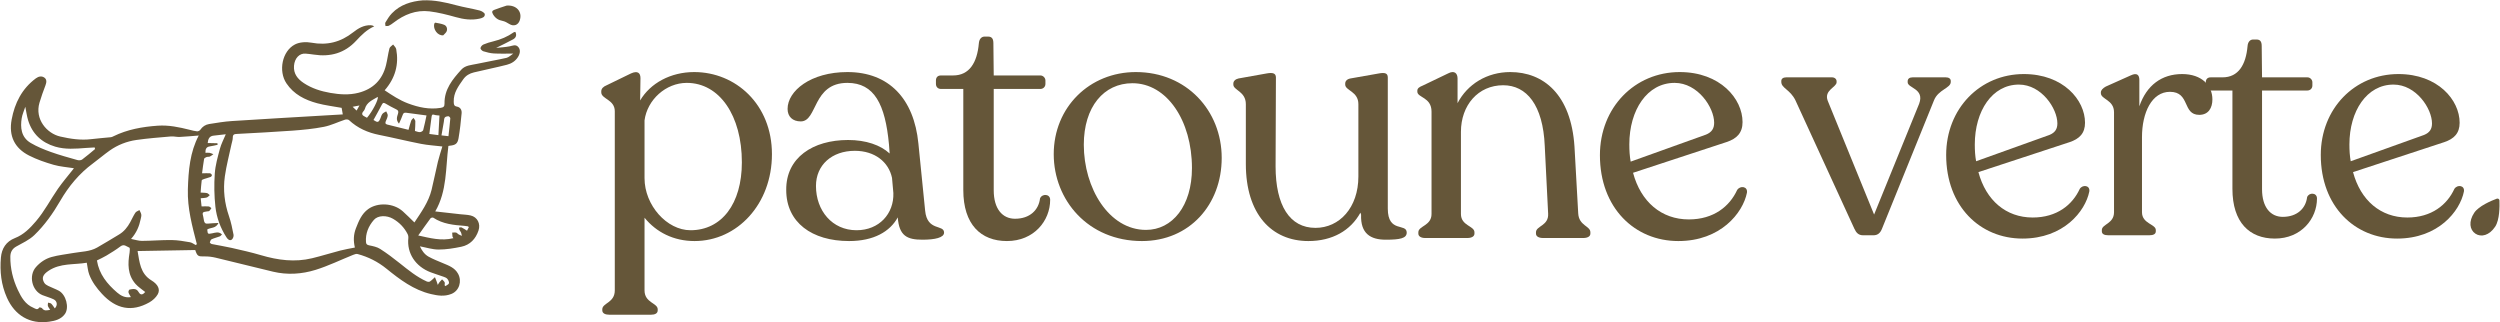
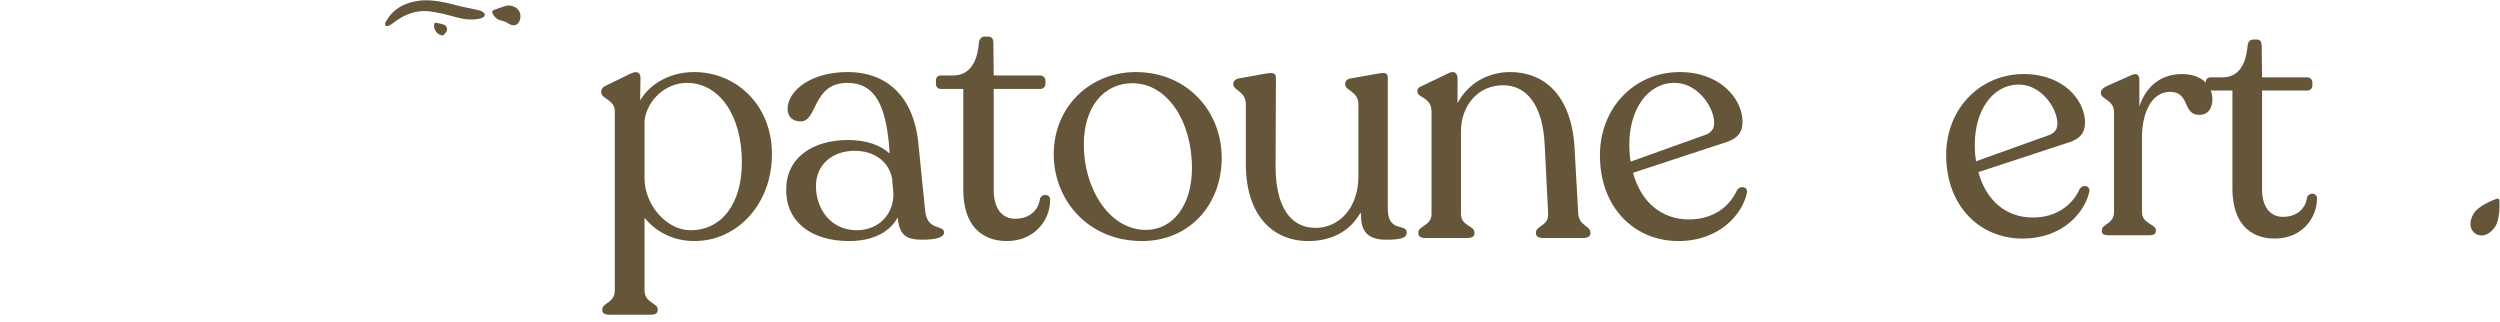
<svg xmlns="http://www.w3.org/2000/svg" width="2714" height="350" viewBox="0 0 2714 350" fill="none">
  <path d="M753.637 78.233C798.4 78.233 838.025 113.089 838.025 167.391C838.025 221.693 800.234 261.685 754.004 261.685C731.256 261.685 712.544 252.146 699.702 236.369V315.253C699.702 328.829 714.012 328.829 714.012 335.8V336.901C714.012 340.203 711.076 341.67 706.673 341.67H661.544C657.141 341.67 653.839 340.203 653.839 336.901V335.8C653.839 328.829 667.415 328.829 667.415 315.253V120.794C667.415 107.952 652.738 107.586 652.738 100.247V99.147C652.738 96.212 654.94 94.01 658.609 92.542L685.026 79.701C692.364 76.399 695.299 79.334 695.299 84.837L694.932 109.053C705.94 90.341 727.954 78.233 753.637 78.233ZM749.601 249.944C783.356 249.944 805.371 221.326 805.371 176.197C805.371 125.564 781.155 89.974 745.565 89.974C722.817 89.974 702.638 108.319 699.702 130.701V193.441C699.702 222.793 723.918 249.944 749.601 249.944Z" fill="#655639" />
  <path d="M1004.33 228.664C1006.53 251.412 1024.88 243.34 1024.88 252.513C1024.88 258.016 1014.97 260.218 1001.4 260.218C984.884 260.218 976.079 256.182 974.611 236.002C966.172 251.412 948.561 261.685 921.777 261.685C881.417 261.685 853.533 241.506 853.533 206.283C853.166 171.06 882.518 151.981 920.676 151.981C940.122 151.981 955.899 157.485 965.805 166.657L965.072 156.751C961.036 113.456 949.295 89.974 919.942 89.974C881.784 89.974 887.655 131.801 869.31 131.801C860.504 131.801 855 126.665 855 118.226C855 98.78 879.95 78.233 919.942 78.233C965.071 78.233 992.222 107.219 996.992 155.65L1004.33 228.664ZM929.849 249.944C954.431 249.944 970.575 231.966 969.841 209.585L968.374 193.074C964.705 175.83 949.662 163.722 928.014 163.722C903.065 163.722 885.82 179.132 885.82 201.88C885.82 228.664 903.432 249.944 929.849 249.944Z" fill="#655639" />
  <path d="M1093.1 261.685C1064.84 261.685 1045.76 243.707 1045.76 206.283V96.578H1021.55C1018.25 96.578 1016.05 94.377 1016.05 91.075V87.406C1016.05 84.104 1017.88 81.902 1021.55 81.902H1034.76C1052.37 81.902 1060.81 67.96 1062.64 47.046C1063.01 42.277 1065.58 39.708 1068.88 39.708H1072.55C1076.95 39.708 1078.42 42.277 1078.42 47.046L1078.79 81.902H1129.42C1132.35 81.902 1134.92 84.471 1134.92 87.406V91.075C1134.92 94.377 1132.35 96.578 1129.42 96.578H1078.79V206.65C1078.79 226.829 1088.33 237.47 1101.9 237.47C1118.04 237.47 1127.58 227.93 1129.05 215.455C1131.25 209.952 1140.06 210.319 1140.06 216.923C1140.06 239.671 1122.45 261.685 1093.1 261.685Z" fill="#655639" />
  <path d="M1239.69 261.685C1181.35 261.685 1143.93 217.29 1143.93 167.391C1143.93 116.391 1182.82 78.233 1233.08 78.233C1288.12 78.233 1326.28 120.06 1326.28 171.427C1326.28 222.06 1291.42 261.685 1239.69 261.685ZM1244.09 249.577C1272.71 249.577 1293.99 223.527 1293.99 182.434C1293.99 131.067 1266.84 90.341 1229.41 90.341C1198.23 90.341 1176.58 116.024 1176.58 157.118C1176.58 204.081 1203.73 249.577 1244.09 249.577Z" fill="#655639" />
  <path d="M1506.59 226.463C1506.59 253.247 1527.13 241.873 1527.13 252.513C1527.13 258.75 1519.79 260.218 1504.38 260.218C1487.87 260.218 1476.87 253.613 1477.6 233.067L1476.87 230.865C1466.23 250.311 1446.41 261.685 1420.36 261.685C1380.37 261.685 1352.49 232.333 1352.49 178.031V113.089C1352.49 99.147 1338.91 98.046 1338.91 91.809V90.708C1338.91 88.14 1341.11 85.938 1344.41 85.204L1375.23 79.701C1381.47 78.6 1385.14 79.334 1385.14 84.104L1384.77 180.599C1384.77 223.16 1400.18 247.376 1428.07 247.376C1454.12 247.376 1474.66 225.362 1474.66 191.607V113.089C1474.66 99.147 1460.36 98.413 1460.36 91.809V90.708C1460.36 88.14 1462.19 85.938 1465.86 85.204L1497.05 79.701C1503.28 78.6 1506.59 79.334 1506.59 84.104V226.463Z" fill="#655639" />
  <path d="M1713.31 231.599C1714.04 245.175 1726.52 245.175 1726.52 252.146V253.613C1726.52 256.549 1723.58 258.383 1718.81 258.383H1675.15C1670.38 258.383 1667.45 256.549 1667.45 253.613V252.146C1667.45 245.175 1681.39 245.175 1680.66 231.966L1676.99 158.585C1675.15 113.823 1657.17 92.542 1631.86 92.542C1604.71 92.542 1585.99 114.19 1585.99 143.175V232.333C1585.99 245.175 1600.67 245.175 1600.67 252.146V253.613C1600.67 256.549 1597.73 258.383 1592.97 258.383H1547.1C1542.7 258.383 1539.76 256.549 1539.76 253.613V252.146C1539.76 245.175 1554.07 245.175 1554.07 232.333V121.161C1554.07 105.384 1538.66 106.118 1538.66 99.514V98.413C1538.66 95.845 1540.86 94.377 1544.53 92.909L1572.05 79.701C1579.02 76.032 1582.32 79.701 1582.32 85.204V111.988C1592.97 91.442 1614.25 78.233 1639.56 78.233C1675.52 78.233 1705.6 102.449 1709.27 159.319L1713.31 231.599Z" fill="#655639" />
  <path d="M1885.84 206.283C1889.14 201.146 1897.58 202.247 1896.48 209.218C1892.07 231.232 1867.86 261.685 1821.99 261.685C1774.66 261.685 1736.87 225.729 1736.87 168.492C1736.87 116.758 1774.66 78.233 1823.46 78.233C1867.49 78.233 1891.71 107.219 1891.71 132.535C1891.71 144.276 1885.47 150.513 1874.46 154.182L1772.83 187.571C1781.27 219.124 1803.65 238.203 1833.37 238.203C1860.52 238.203 1877.76 223.894 1885.84 206.283ZM1817.96 89.974C1788.24 89.974 1768.79 119.326 1768.79 156.751C1768.79 163.355 1769.16 169.592 1770.26 175.463L1852.08 146.11C1858.32 143.542 1860.89 139.506 1860.89 133.269C1860.89 116.758 1843.27 89.974 1817.96 89.974Z" fill="#655639" />
  <path d="M2708.74 246.096C2702.42 255.587 2693.58 257.847 2687.31 253.672C2681.03 249.497 2679.71 240.467 2686.03 230.977C2690.93 223.619 2704.59 217.895 2710.48 215.694C2711.89 215.169 2713.35 216.142 2713.41 217.641C2713.65 223.926 2713.64 238.738 2708.74 246.096Z" fill="#655639" />
-   <path d="M2112.39 83.965C2115.61 83.965 2117.75 85.394 2117.75 87.894V88.966C2117.75 95.752 2104.18 97.181 2099.53 108.969L2043.1 248.279C2041.31 252.923 2038.45 255.424 2033.81 255.424H2022.73C2017.73 255.424 2015.23 252.923 2013.09 248.279L1949.15 108.969C1943.43 97.181 1933.79 95.752 1933.79 88.966V87.894C1933.79 85.394 1935.93 83.965 1939.15 83.965H1988.8C1991.66 83.965 1993.8 85.751 1993.8 88.251V89.323C1993.8 94.681 1979.87 97.896 1984.16 109.326L2034.52 232.92L2083.46 112.541C2089.53 96.11 2070.96 95.752 2070.96 89.323V88.251C2070.96 85.394 2073.1 83.965 2076.32 83.965H2112.39Z" fill="#655639" />
  <path d="M2257.78 205.057C2261 200.057 2269.21 201.128 2268.14 207.915C2263.86 229.347 2240.28 258.996 2195.63 258.996C2149.55 258.996 2112.76 223.989 2112.76 168.265C2112.76 117.899 2149.55 80.393 2197.06 80.393C2239.92 80.393 2263.5 108.612 2263.5 133.259C2263.5 144.69 2257.43 150.762 2246.71 154.334L2147.76 186.84C2155.98 217.56 2177.77 236.134 2206.7 236.134C2233.14 236.134 2249.93 222.203 2257.78 205.057ZM2191.7 91.823C2162.77 91.823 2143.84 120.4 2143.84 156.835C2143.84 163.264 2144.19 169.337 2145.26 175.052L2224.92 146.476C2230.99 143.975 2233.49 140.046 2233.49 133.974C2233.49 117.899 2216.35 91.823 2191.7 91.823Z" fill="#655639" />
  <path d="M2368.92 80.393C2390.35 80.393 2401.78 92.895 2401.78 107.897C2401.78 117.185 2397.49 124.686 2387.49 124.686C2368.92 124.686 2377.85 99.682 2355.7 99.682C2336.05 99.682 2325.34 122.186 2325.34 148.976V230.419C2325.34 242.921 2340.34 243.279 2340.34 249.708V251.137C2340.34 253.995 2337.84 255.424 2333.2 255.424H2288.9C2284.26 255.424 2281.76 253.995 2281.76 251.137V249.708C2281.76 243.279 2294.98 242.921 2294.98 230.419V121.829C2294.98 108.255 2280.69 107.897 2280.69 101.111V100.396C2280.69 97.896 2282.83 95.752 2286.05 93.966L2313.19 81.821C2319.98 78.607 2322.48 81.464 2322.48 86.822V115.399C2330.34 92.538 2346.77 80.393 2368.92 80.393Z" fill="#655639" />
  <path d="M2469.6 258.996C2442.09 258.996 2423.52 241.492 2423.52 205.057V98.253H2399.94C2396.73 98.253 2394.59 96.11 2394.59 92.895V89.323C2394.59 86.108 2396.37 83.965 2399.94 83.965H2412.8C2429.95 83.965 2438.16 70.391 2439.95 50.03C2440.31 45.386 2442.81 42.886 2446.02 42.886H2449.6C2453.88 42.886 2455.31 45.386 2455.31 50.03L2455.67 83.965H2504.96C2507.82 83.965 2510.32 86.465 2510.32 89.323V92.895C2510.32 96.11 2507.82 98.253 2504.96 98.253H2455.67V205.415C2455.67 225.061 2464.96 235.42 2478.17 235.42C2493.89 235.42 2503.18 226.133 2504.61 213.988C2506.75 208.63 2515.32 208.987 2515.32 215.416C2515.32 237.563 2498.18 258.996 2469.6 258.996Z" fill="#655639" />
-   <path d="M2664.47 205.057C2667.68 200.057 2675.9 201.128 2674.83 207.915C2670.54 229.347 2646.97 258.996 2602.31 258.996C2556.24 258.996 2519.44 223.989 2519.44 168.265C2519.44 117.899 2556.24 80.393 2603.74 80.393C2646.61 80.393 2670.18 108.612 2670.18 133.259C2670.18 144.69 2664.11 150.762 2653.4 154.334L2554.45 186.84C2562.66 217.56 2584.45 236.134 2613.39 236.134C2639.82 236.134 2656.61 222.203 2664.47 205.057ZM2598.39 91.823C2569.45 91.823 2550.52 120.4 2550.52 156.835C2550.52 163.264 2550.88 169.337 2551.95 175.052L2631.61 146.476C2637.68 143.975 2640.18 140.046 2640.18 133.974C2640.18 117.899 2623.03 91.823 2598.39 91.823Z" fill="#655639" />
-   <path d="M211.948 271.431C191.328 271.795 170.601 272.156 149.347 272.532C151.53 284.6 152.19 296.98 164.429 304.411C171.62 308.773 174.172 314.27 171.237 319.508C169.251 323.051 165.695 326.24 162.105 328.269C143.138 338.952 126.013 335.652 110.641 318.951C104.899 312.717 99.868 305.955 96.869 298.012C95.4 294.126 95.116 289.8 94.208 285.222C80.115 287.605 65.514 285.468 52.858 293.857C46.565 298.029 44.858 301.696 48.103 307.07C48.969 308.503 50.721 309.58 52.29 310.354C56.056 312.22 60.068 313.611 63.782 315.571C71.679 319.744 75.47 333.968 70.419 340.936C66.284 346.639 59.88 348.32 53.301 349.245C32.247 352.213 16.046 342.251 7.542 323.207C1.235 309.079 -0.299 294.567 0.992 279.586C1.834 269.822 6.577 262.222 16.173 258.468C25.672 254.753 32.46 247.891 38.987 240.245C48.301 229.347 54.767 216.653 62.842 205.003C67.838 197.8 73.615 191.137 79.04 184.23C79.516 183.626 79.965 182.99 80.232 182.62C72.722 181.416 65.195 180.938 58.122 178.893C49.055 176.271 39.966 173.139 31.577 168.871C15.777 160.839 9.354 147.558 12.635 129.816C15.953 111.875 23.831 96.257 38.944 85.047C41.899 82.857 45.186 82.279 48.014 84.15C51.005 86.136 50.6 89.381 49.356 92.659C46.988 98.861 44.739 105.122 42.859 111.485C37.525 129.485 51.003 144.937 65.391 148.222C76.431 150.746 87.638 152.469 99.084 151.056C106.178 150.183 113.309 149.687 120.419 148.953C121.337 148.859 122.249 148.394 123.098 147.974C138.287 140.493 154.568 137.629 171.268 136.446C183.134 135.61 194.557 138.054 205.937 140.921C208.58 141.583 211.236 142.344 213.928 142.583C215.062 142.682 216.778 141.866 217.424 140.914C219.8 137.414 223.062 135.272 227.047 134.646C235.269 133.345 243.519 131.944 251.81 131.405C285.836 129.185 319.888 127.276 353.926 125.261C359.773 124.922 365.62 124.583 372.133 124.205C371.577 121.024 371.218 118.952 370.887 117.084C361.843 115.425 352.9 114.386 344.303 112.067C331 108.462 318.96 102.47 310.911 90.412C302.05 77.14 306.192 55.492 320.216 48.244C325.224 45.654 332.379 45.273 338.094 46.342C355.088 49.526 369.815 45.722 383.236 35.179C388.824 30.793 394.906 27.12 402.453 27.382C403.666 27.427 404.88 27.744 406.28 28.586C398.222 32.16 392.359 38.053 386.676 44.2C374.161 57.723 358.598 62.028 340.714 59.267C337.745 58.804 334.752 58.484 331.762 58.22C325.078 57.636 319.831 63.205 319.167 71.368C318.455 80.119 323.204 85.843 329.861 90.236C338.609 96.007 348.394 99.074 358.708 100.865C368.921 102.638 379.071 103.318 389.171 100.722C404.962 96.667 415.097 86.71 419.036 70.801C420.524 64.774 421.226 58.553 422.781 52.547C423.205 50.899 425.402 49.709 426.787 48.31C427.939 49.982 429.791 51.514 430.128 53.332C433.179 70.006 429.104 84.843 417.591 98.028C425.786 103.51 433.799 108.83 442.93 112.255C454.411 116.566 466.078 119.112 478.444 117.085C481.374 116.601 482.633 115.713 482.567 112.445C482.242 97.047 491.289 86.091 500.823 75.584C505.191 70.766 511.841 70.627 517.723 69.33C528.382 66.99 539.166 65.252 549.803 62.823C552.365 62.237 554.537 59.911 557.206 58.183C549.533 58.166 542.807 58.416 536.119 58.029C532.266 57.808 528.401 56.804 524.693 55.66C523.359 55.251 521.464 53.268 521.602 52.246C521.806 50.776 523.38 48.938 524.819 48.319C528.284 46.824 531.963 45.762 535.636 44.865C543.622 42.911 551.047 39.802 557.758 35.029C558.154 34.751 558.774 34.781 559.465 34.626C561.237 38.19 560.066 41.018 557.113 42.664C551.15 45.976 544.947 48.841 538.628 51.992C543.475 51.464 548.497 51.247 553.36 50.273C556.472 49.648 559.542 48.036 562.22 50.591C565.134 53.372 564.99 57.567 562.307 61.9C559.504 66.421 555.11 69.074 550.254 70.311C538.391 73.34 526.368 75.742 514.454 78.6C509.781 79.72 505.791 81.962 502.838 86.179C497.672 93.565 492.266 100.66 492.567 110.407C492.651 113.138 492.717 115.128 495.914 115.692C499.911 116.4 501.45 119.5 501.14 122.962C500.322 132.016 499.339 141.079 497.799 150.034C496.763 156.044 494.443 157.53 488.374 158.17C487.85 158.225 487.33 158.346 486.783 158.435C483.673 182.388 485.481 207.168 472.497 229.518C481.802 230.56 490.702 231.569 499.61 232.568C503.392 232.992 507.268 233.039 510.952 233.913C518.212 235.634 521.992 242.831 519.451 250.312C516.375 259.373 510.31 265.896 500.775 267.867C492.69 269.539 484.381 270.91 476.174 270.908C469.459 270.91 462.746 268.688 455.841 267.415C457.858 271.781 460.695 276.082 465.208 278.606C470.147 281.368 475.49 283.407 480.719 285.617C487.105 288.32 493.711 290.557 497.339 297.285C501.615 305.219 498.699 315.614 490.034 319.091C482.392 322.155 475.112 320.945 467.777 319.212C449.063 314.793 434.102 303.473 419.569 291.709C410.171 284.105 399.757 278.875 388.214 275.77C386.774 275.384 384.878 276.071 383.356 276.678C369.78 282.137 356.527 288.633 342.605 292.958C327.648 297.608 311.97 298.649 296.428 294.944C275.665 289.993 254.974 284.724 234.21 279.773C230.275 278.831 226.123 278.289 222.09 278.366C215.077 278.501 214.228 278.212 211.931 271.416L211.948 271.431ZM240.995 254.544C240.054 255.365 239.409 256.309 238.522 256.649C235.636 257.755 232.561 258.436 229.777 259.727C228.774 260.197 228.122 261.891 227.808 263.145C227.708 263.555 229.088 264.76 229.921 264.926C237.101 266.397 244.358 267.484 251.489 269.114C262.203 271.558 272.956 273.966 283.494 277.08C301.728 282.466 320.078 284.871 338.784 280.35C349.08 277.866 359.194 274.651 369.455 271.988C374.553 270.662 379.779 269.84 385.259 268.723C383.513 261.342 383.762 254.555 386.394 247.802C389.48 239.902 392.609 232.057 399.785 226.928C409.913 219.691 426.888 220.132 437.316 229.44C441.557 233.232 445.542 237.31 449.889 241.5C457.299 230.309 465.204 219.426 468.497 206.159C471.016 196.026 472.941 185.738 475.376 175.585C476.717 170.011 478.577 164.564 480.224 159.005C472.201 158.061 464.53 157.633 457.054 156.171C441.876 153.203 426.853 149.476 411.681 146.459C399.261 143.99 388.217 139.126 378.887 130.414C378.016 129.599 375.866 129.477 374.597 129.896C366.891 132.428 359.451 136.139 351.573 137.691C340.338 139.9 328.833 140.996 317.387 141.841C297.458 143.318 277.489 144.262 257.531 145.378C254.919 145.529 252.688 145.552 252.721 149.258C252.744 151.638 251.853 154.03 251.348 156.407C248.877 168.086 245.751 179.68 244.095 191.477C242.036 206.123 243.74 220.601 248.606 234.731C250.855 241.258 252.249 248.115 253.55 254.92C253.869 256.583 252.769 259.489 251.421 260.268C249.125 261.596 247.17 259.715 245.794 257.57C239.274 247.442 235.138 236.229 233.845 224.454C232.538 212.574 232.345 200.423 233.161 188.494C233.778 179.386 236.385 170.352 238.754 161.464C240.155 156.216 242.812 151.307 245.118 145.743C240.436 146.287 236.257 146.834 232.054 147.234C227.218 147.688 225.914 150.919 225.466 155.271C229.113 155.348 232.586 155.427 236.068 155.505C236.126 156.07 236.183 156.636 236.241 157.201C233.464 157.782 230.706 158.527 227.902 158.904C223.879 159.45 222.87 161.931 223.041 165.885C224.64 165.883 226.135 165.673 227.551 165.928C228.958 166.176 230.276 166.891 231.633 167.405C230.389 168.269 229.232 169.341 227.874 169.931C226.788 170.397 225.377 170.067 224.256 170.487C223.223 170.876 221.729 171.671 221.579 172.496C220.676 177.542 220.107 182.642 219.363 188.14C222.813 188.105 225.398 187.922 227.948 188.128C228.726 188.19 229.757 189.202 230.043 190.001C230.22 190.493 229.356 191.804 228.696 192.065C226.448 192.945 224.055 193.455 221.769 194.255C220.735 194.611 219.064 195.211 218.971 195.875C218.384 200.244 218.145 204.658 217.8 209.07C220.662 209.266 222.758 209.178 224.721 209.641C225.841 209.905 226.741 211.073 227.741 211.839C226.655 212.717 225.693 214.026 224.462 214.394C222.436 214.989 220.227 214.969 217.869 215.229C218.209 218.398 218.519 221.19 218.828 224.098C221.71 224.07 224.17 223.862 226.583 224.117C227.611 224.223 228.538 225.29 229.514 225.925C228.775 226.965 228.176 228.145 227.252 228.981C226.735 229.448 225.7 229.352 224.891 229.473C219.581 230.267 219.4 230.549 220.7 235.492C221.048 236.815 221.194 238.183 221.429 239.537C221.847 241.927 223.01 243.071 225.661 242.76C229.123 242.354 232.623 242.307 237.156 242.044C234.395 248.286 228.563 246.761 224.985 249.136C225.482 254.298 225.557 254.179 230.277 253.303C233.71 252.668 237.442 250.96 241.005 254.56L240.995 254.544ZM212.458 266.005C212.877 265.7 213.288 265.396 213.707 265.092C208.699 245.516 203.335 226.207 203.949 205.53C204.558 185.052 206.191 165.181 215.757 147.125C208.423 147.69 201.688 148.352 194.941 148.67C191.835 148.817 188.657 147.864 185.574 148.125C173.054 149.205 160.511 150.164 148.081 151.947C137.638 153.451 127.799 157.285 119.107 163.417C112.846 167.842 107.025 172.893 100.845 177.445C86.02 188.366 74.518 202.299 65.387 218.056C57.499 231.656 48.506 244.398 37.277 255.225C31.783 260.521 24.338 263.861 17.539 267.683C13.079 270.192 11.278 273.946 11.227 278.613C11.078 291.254 13.985 303.297 19.326 314.696C23.097 322.742 27.45 330.449 36.265 334.124C38.326 334.985 40.585 337.137 42.642 333.812C42.815 333.53 45.162 333.946 45.673 334.65C48.037 337.899 50.927 337.015 54.455 336.324C53.462 334.693 52.439 333.532 52.023 332.18C51.687 331.079 52.089 329.762 52.166 328.538C53.357 328.906 54.867 328.934 55.662 329.712C57.147 331.158 58.212 333.041 59.473 334.764C62.735 331.609 62.228 326.851 58.236 324.94C54.38 323.095 50.149 322.03 46.159 320.432C34.601 315.796 30.82 299.181 39.064 289.886C43.682 284.683 49.392 280.85 55.871 279.032C63.574 276.879 71.661 276.089 79.571 274.658C88.239 273.093 97.356 273.297 105.295 268.816C113.386 264.26 121.257 259.321 129.247 254.581C134.656 251.367 138.386 246.643 141.352 241.239C143.238 237.8 144.807 234.174 146.959 230.918C147.845 229.573 149.879 228.994 151.391 228.066C152.095 229.689 153.133 231.252 153.388 232.943C153.618 234.487 153.073 236.175 152.745 237.776C151.158 245.507 148.277 252.661 142.273 259.379C146.722 260.225 150.373 261.521 154.014 261.5C164.813 261.434 175.618 260.478 186.41 260.593C193.015 260.664 199.644 261.87 206.192 262.973C208.389 263.34 210.378 264.963 212.466 266.012L212.458 266.005ZM482.647 309.632C482.946 309.96 483.245 310.281 483.544 310.61C484.902 309.583 487.111 308.755 487.401 307.494C487.721 306.058 486.659 303.944 485.579 302.655C484.615 301.508 482.85 300.91 481.335 300.364C476.748 298.71 472.054 297.334 467.495 295.596C451.316 289.415 441.438 275.23 443.315 258.147C443.456 256.886 443.164 255.411 442.596 254.274C438.948 247.078 433.573 241.482 426.575 237.463C419.756 233.549 410.334 233.633 405.93 238.676C400.003 245.455 396.606 253.53 397.314 262.882C397.486 265.147 398.56 265.908 400.894 266.374C404.946 267.186 409.315 268.061 412.704 270.238C420.123 274.983 427.19 280.332 434.076 285.833C443.278 293.185 452.37 300.634 463.201 305.519C464.199 305.972 465.833 306.149 466.66 305.631C468.473 304.496 469.959 302.844 472.169 300.879C472.834 302.554 473.522 304.179 474.128 305.824C474.549 306.962 474.88 308.137 475.253 309.302C475.878 308.294 476.417 307.216 477.146 306.292C477.983 305.222 478.975 304.283 479.905 303.281C480.863 304.313 482.07 305.224 482.675 306.433C483.104 307.29 482.708 308.557 482.68 309.638L482.647 309.632ZM157.653 317.016C153.925 313.961 150.028 311.55 147.133 308.249C138.389 298.274 138.63 286.37 140.684 274.196C140.984 272.399 141.131 269.111 140.457 268.853C137.45 267.717 134.724 264.489 130.77 267.487C125.94 271.154 120.71 274.333 115.504 277.477C112.192 279.474 108.615 281.024 105.229 282.745C107.57 297.672 116.402 308.317 127.148 317.573C131.173 321.04 135.952 323.605 142.078 322.525C140.977 320.447 139.879 318.986 139.462 317.346C139.238 316.46 140.054 314.477 140.657 314.359C144.219 313.691 148.009 312.689 150.389 316.926C152.695 321.028 155.173 319.862 157.645 317.016L157.653 317.016ZM103.202 161.817C103.061 161.232 102.92 160.647 102.778 160.054C99.592 160.239 96.402 160.366 93.22 160.616C82.057 161.519 70.805 162.427 59.93 159.193C45.215 154.822 35.008 145.329 30.475 130.405C29.131 125.976 28.564 121.312 27.468 115.921C25.993 120.464 24.205 124.3 23.564 128.317C22.025 138.006 22.668 148.953 33.364 155.213C40.188 159.209 47.642 162.279 55.106 164.952C64.606 168.357 74.377 171.02 84.095 173.777C85.645 174.215 87.96 174.072 89.169 173.178C94.005 169.61 98.545 165.631 103.201 161.809L103.202 161.817ZM443.48 140.923C444.528 137.262 445.261 134.121 446.355 131.108C446.789 129.921 448.006 129.026 448.869 128.004C449.572 129.182 450.842 130.336 450.887 131.537C451.014 135.007 450.648 138.497 450.466 142.174C452.247 142.631 454.094 143.505 455.903 143.433C457.144 143.386 459.138 142.248 459.417 141.227C460.898 135.785 461.943 130.228 463.011 125.33C455.546 124.345 448.284 123.448 441.047 122.409C438.911 122.104 437.847 122.644 437.14 124.819C436.183 127.783 434.722 130.579 433.138 134.239C429.419 129.923 431.184 126.549 432.088 123.382C432.787 120.935 432.42 119.72 429.975 118.618C426.057 116.851 422.366 114.585 418.603 112.496C417.062 111.638 415.867 111.072 414.733 113.264C411.769 118.99 408.568 124.597 405.452 130.258C410.005 133.331 411.054 133.08 413.02 128.344C413.7 126.714 414.137 124.868 415.215 123.553C416.192 122.359 417.887 121.758 419.271 120.895C419.869 122.393 421.046 123.94 420.924 125.381C420.747 127.451 419.728 129.487 418.878 131.457C418.072 133.324 418.182 134.661 420.373 135.21C427.873 137.082 435.38 138.929 443.481 140.94L443.48 140.923ZM508.984 246.445C508.289 245.966 508.085 245.722 507.844 245.678C506.77 245.493 505.689 245.317 504.605 245.24C492.669 244.309 480.777 243.285 470.379 236.332C469.762 235.922 467.851 236.363 467.362 237.026C462.875 243.054 458.576 249.219 454.028 255.622C466.672 258.382 478.937 261.865 492.218 258.565C491.648 257.544 491.245 257.122 491.185 256.656C491.015 255.282 490.976 253.9 490.887 252.512C492.327 252.486 493.819 252.202 495.18 252.51C496.115 252.72 496.814 253.841 497.735 254.365C498.902 255.03 500.182 255.5 501.409 256.055C501.114 254.811 500.957 253.519 500.485 252.351C500.09 251.352 499.219 250.554 498.775 249.574C498.444 248.836 498.466 247.936 498.328 247.112C499.262 247.025 500.38 246.564 501.101 246.918C503.111 247.889 504.958 249.199 507.009 250.465C507.748 248.988 508.338 247.8 509.002 246.468L508.984 246.445ZM466.087 145.413C469.226 145.825 472.871 146.305 475.926 146.705C476.333 139.232 476.715 132.313 477.097 125.411C474.973 125.147 473.248 125.239 471.757 124.69C469.164 123.728 468.721 124.9 468.469 127.098C467.814 132.846 466.992 138.571 466.087 145.413ZM410.08 105.203C404.466 108.569 398.036 110.945 396.088 118.259C395.851 119.147 395.232 119.99 394.614 120.693C392.216 123.403 392.982 125.246 396.052 126.6C396.881 126.964 397.65 127.447 398.407 127.856C404.239 121.14 411.177 107.785 410.072 105.204L410.08 105.203ZM486.836 147.836C487.574 141.094 488.346 134.811 488.854 128.503C488.917 127.749 487.576 126.22 486.875 126.212C485.499 126.201 483.586 126.617 482.868 127.581C481.996 128.744 482.115 130.657 481.829 132.256C480.998 136.976 480.176 141.704 479.262 146.973C481.345 147.215 483.957 147.508 486.836 147.844L486.836 147.836ZM390.233 114.495C387.201 115.075 385.474 115.414 382.826 115.922C384.623 117.647 385.714 118.696 387.136 120.056C388.159 118.225 388.89 116.913 390.241 114.495L390.233 114.495Z" fill="#655639" />
  <path d="M459.115 0.357C471.506 -0.089 483.413 2.475 495.292 5.692C503.631 7.952 512.225 9.242 520.605 11.368C522.796 11.925 526.112 13.834 526.277 15.398C526.636 18.739 523.05 19.713 520.323 20.292C511.72 22.117 503.348 20.988 494.888 18.611C485.515 15.982 475.971 13.528 466.344 12.339C451.679 10.528 438.749 15.769 427.193 24.662C425.608 25.883 423.93 27.076 422.133 27.922C421.099 28.411 419.726 28.177 418.503 28.273C418.435 26.958 417.837 25.312 418.402 24.389C420.509 20.938 422.634 17.371 425.409 14.491C434.565 5.003 446.345 1.403 459.122 0.349L459.115 0.357Z" fill="#655639" />
  <path d="M549.984 6.064C560.557 5.229 567.319 12.574 564.281 21.987C562.549 27.369 557.634 28.997 552.83 26.013C550.556 24.604 548.074 23.149 545.509 22.672C540.919 21.817 537.794 19.799 535.298 15.683C533.567 12.825 534.319 11.587 536.59 10.689C540.98 8.951 545.515 7.584 549.984 6.064Z" fill="#655639" />
  <path d="M481.169 38.358C474.979 38.898 470.053 31.677 471.377 25.956C471.502 25.413 472.276 24.536 472.584 24.601C475.802 25.238 479.139 25.671 482.136 26.906C484.922 28.055 485.876 31.015 484.987 33.728C484.406 35.5 482.489 36.831 481.169 38.358Z" fill="#655639" />
</svg>